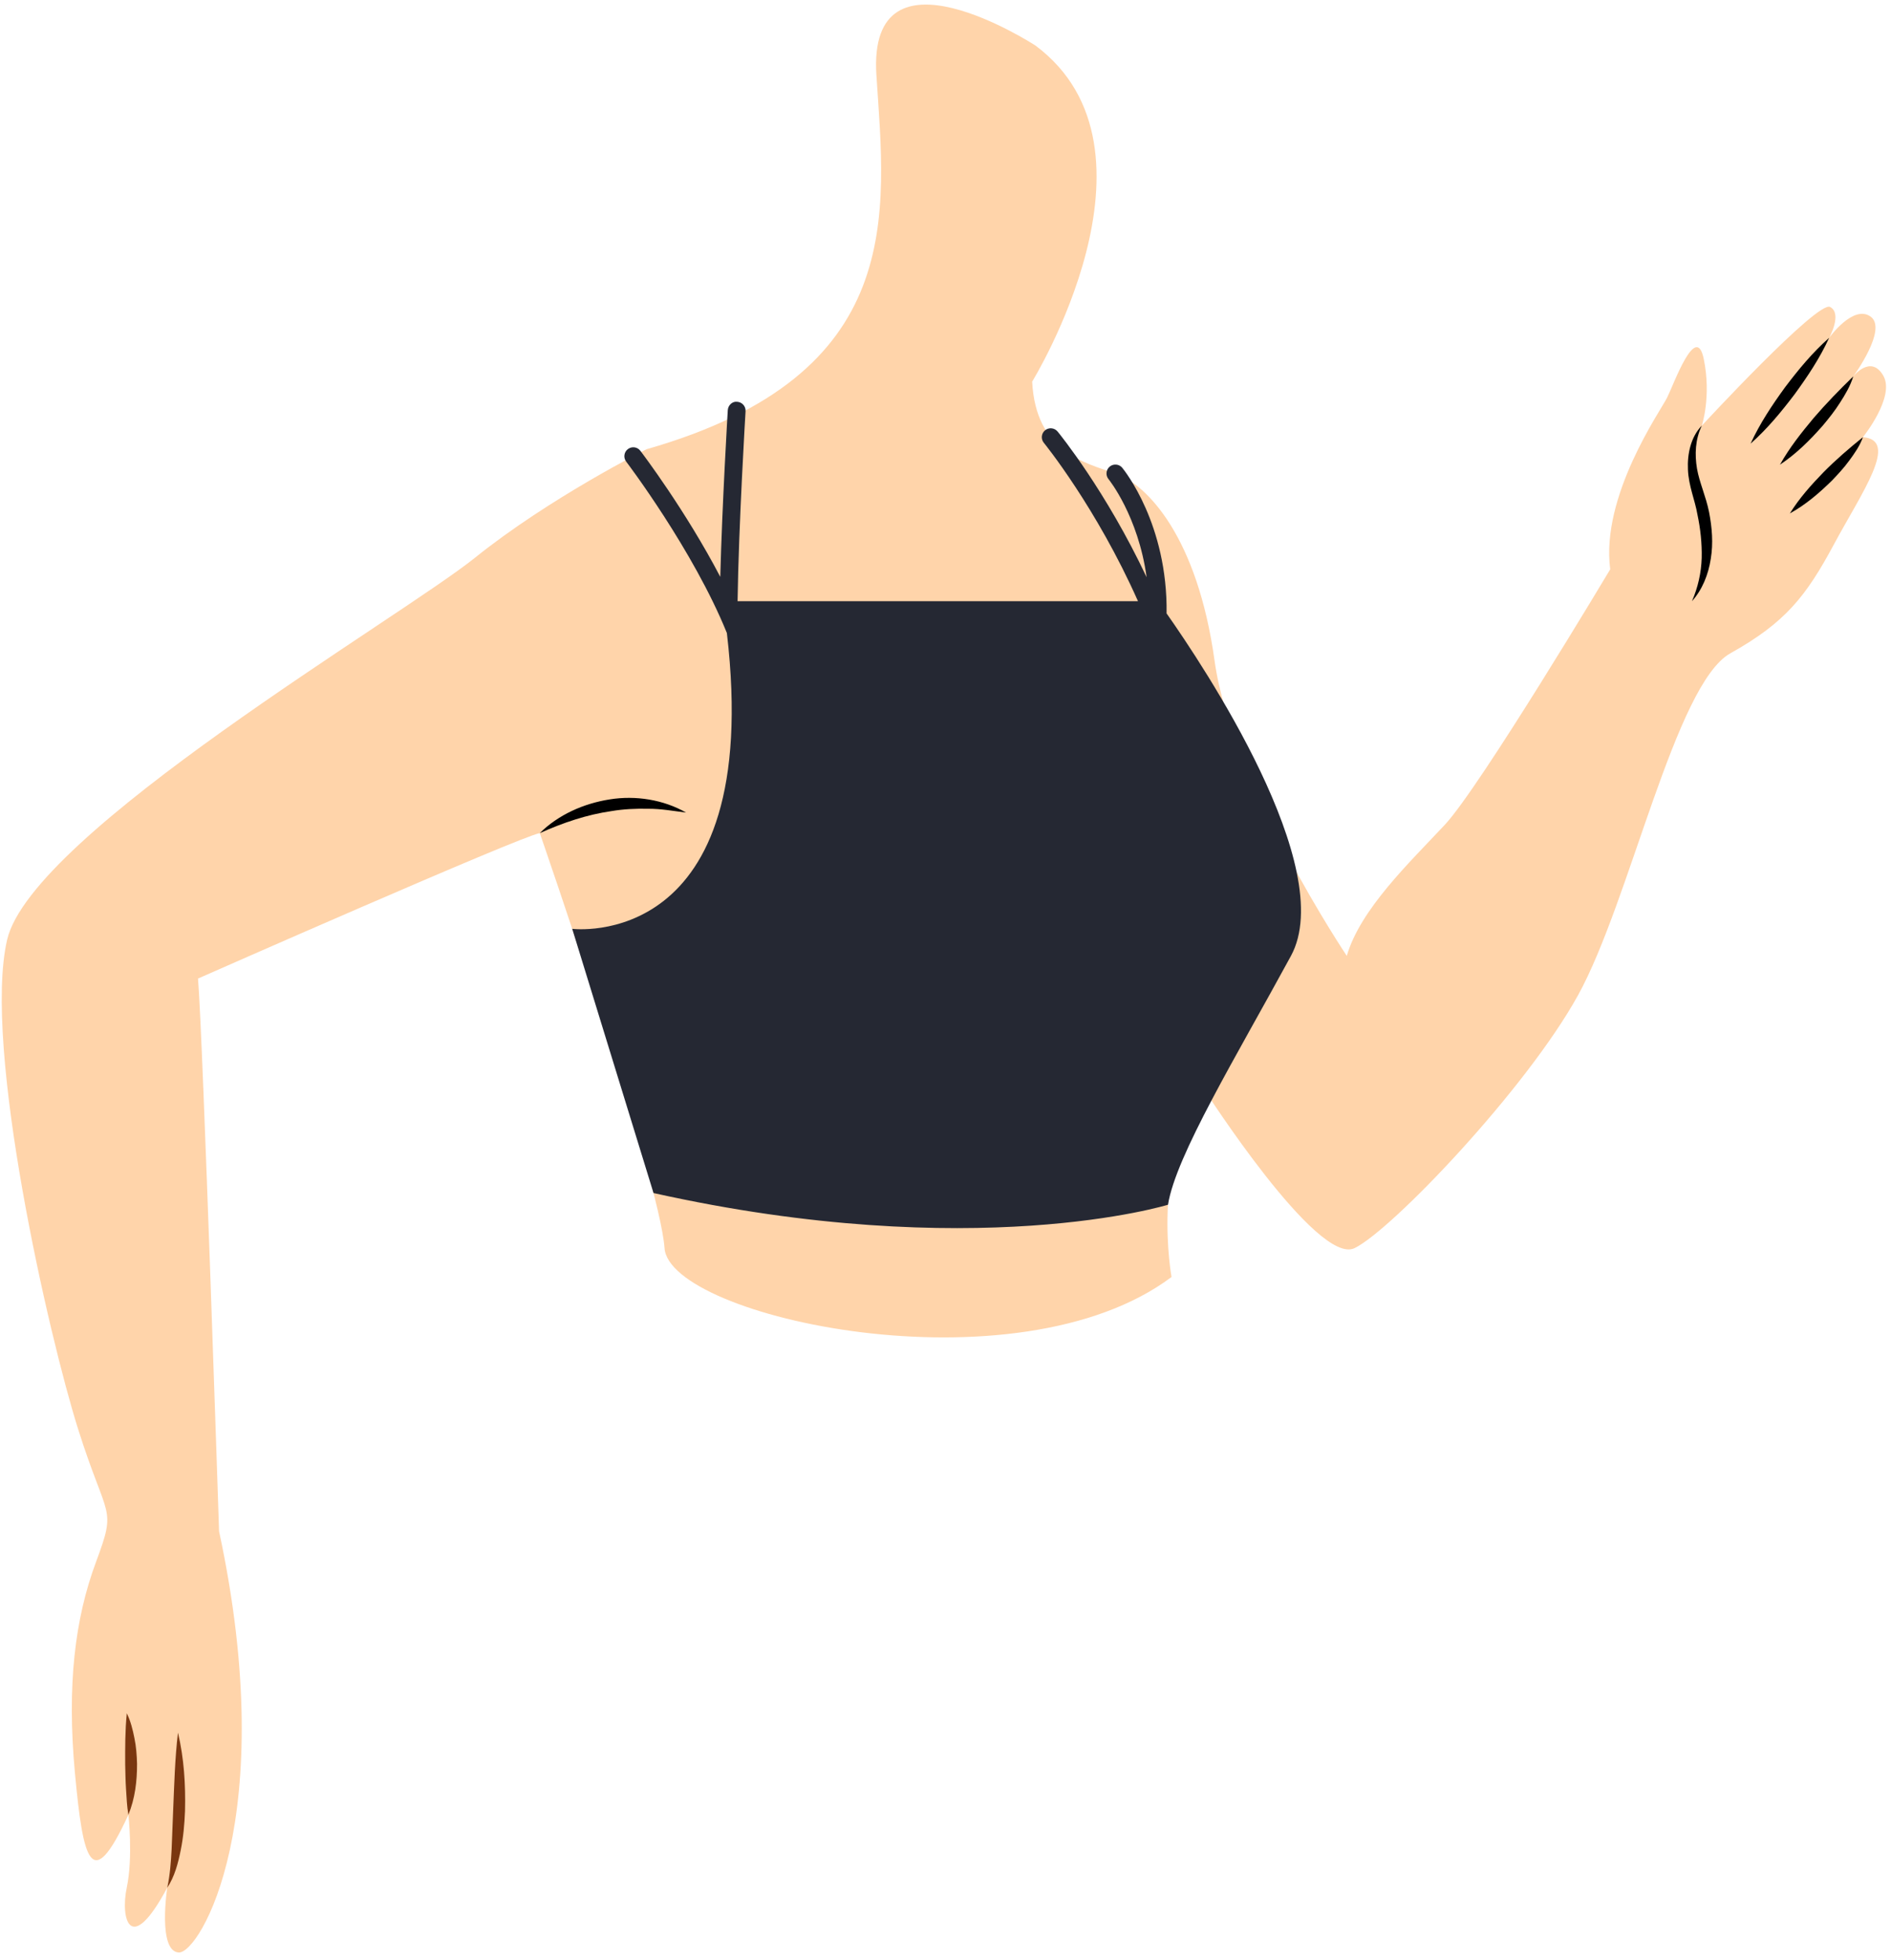
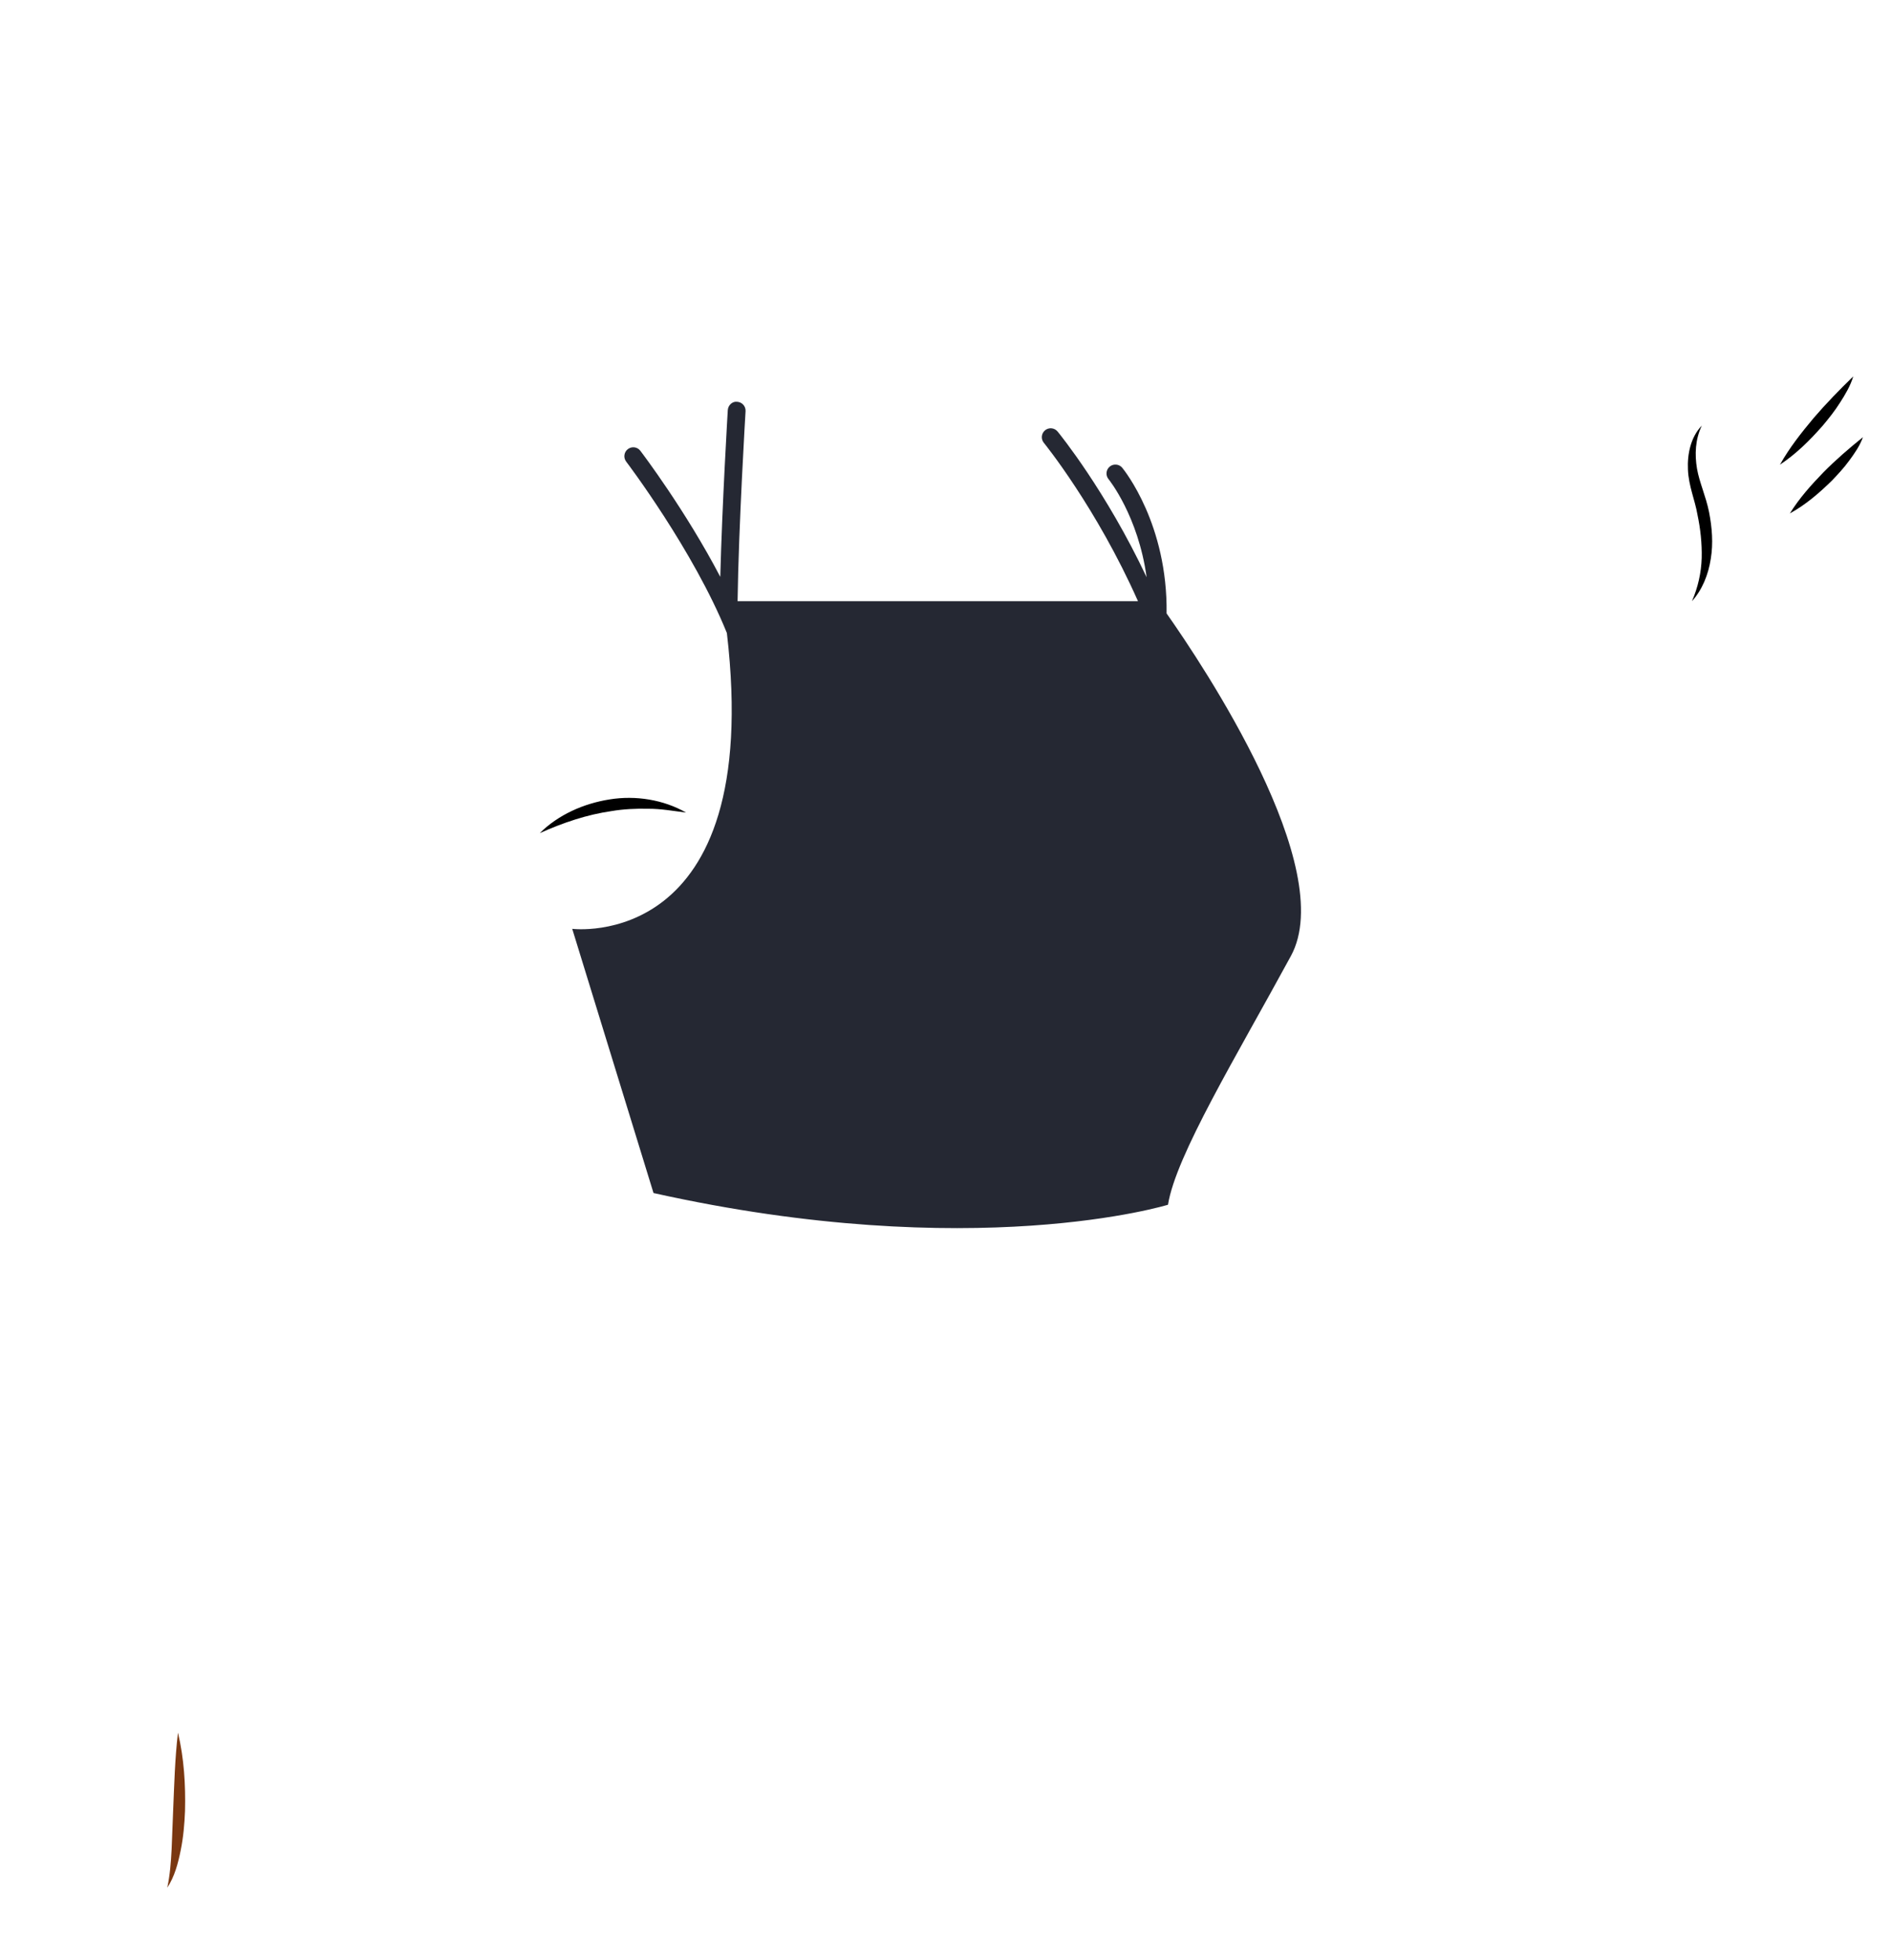
<svg xmlns="http://www.w3.org/2000/svg" width="79.672px" height="82.585px" viewBox="0.664 0 79.672 82.585" fill="none">
  <g id="Female Character Running/Upper Body/Shirt 4">
    <g id="Shirt">
-       <path id="509:23528" fill-rule="evenodd" clip-rule="evenodd" d="M44.29 1.919C44.29 1.919 37.207 -2.696 37.589 3.166C37.972 9.028 38.899 15.784 27.911 18.924C27.911 18.924 23.816 20.972 20.677 23.496C17.538 26.022 1.992 35.098 0.961 39.603C-0.07 44.107 2.728 56.322 3.957 60.213C5.185 64.103 5.595 63.42 4.707 65.809C3.82 68.197 3.479 70.995 3.82 74.681C4.162 78.366 4.503 79.867 6.073 76.455C6.073 76.455 6.277 78.23 6.004 79.526C5.731 80.823 6.141 82.461 7.71 79.526C7.71 79.526 7.301 82.188 8.188 82.256C9.075 82.324 12.488 76.592 9.894 64.512C9.894 64.512 9.212 43.666 9.007 41.225C9.007 41.225 22.588 35.234 23.407 35.098C23.407 35.098 28.457 49.66 28.662 52.582C28.867 55.504 43.471 58.711 50.023 53.798C50.023 53.798 49.136 48.952 51.388 45.881C51.388 45.881 56.165 53.346 57.735 52.582C59.304 51.818 64.969 45.881 67.153 41.923C69.336 37.965 71.248 28.819 73.568 27.523C75.888 26.227 76.755 25.123 77.934 22.929C79.112 20.734 80.697 18.54 79.152 18.418C79.152 18.418 80.534 16.711 80.006 15.817C79.478 14.923 78.746 15.857 78.746 15.857C78.746 15.857 80.209 13.867 79.478 13.339C78.746 12.811 77.73 14.232 77.73 14.232C77.73 14.232 78.299 13.217 77.771 12.932C77.243 12.648 72.366 17.931 72.366 17.931C72.366 17.931 72.772 16.711 72.448 15.126C72.123 13.542 71.188 16.183 70.903 16.752C70.619 17.32 68.1 20.897 68.506 23.985C68.506 23.985 63.029 33.151 61.534 34.751C60.038 36.35 57.975 38.31 57.407 40.27C57.407 40.27 52.559 33.035 51.836 27.832C51.114 22.629 48.999 20.411 47.658 19.947C46.317 19.482 44.306 19.019 44.151 16.078C44.151 16.078 50.163 6.301 44.29 1.919" fill="#FFD4AA" />
      <path id="Fill 57" fill-rule="evenodd" clip-rule="evenodd" d="M8.162 72.995C8.42 74.081 8.486 75.188 8.459 76.296C8.437 76.849 8.389 77.405 8.277 77.952C8.167 78.496 8.023 79.056 7.711 79.526C7.828 78.983 7.866 78.446 7.895 77.904L7.959 76.278C8.006 75.191 8.031 74.101 8.162 72.995" fill="#7A3710" />
-       <path id="Fill 59" fill-rule="evenodd" clip-rule="evenodd" d="M6.007 72.18C6.171 72.516 6.258 72.871 6.328 73.228C6.403 73.585 6.428 73.949 6.438 74.311C6.44 75.035 6.354 75.768 6.073 76.454C6.01 76.086 5.998 75.731 5.974 75.376C5.95 75.022 5.947 74.67 5.938 74.319C5.936 73.613 5.933 72.914 6.007 72.18" fill="#7A3710" />
-       <path id="509:23531" fill-rule="evenodd" clip-rule="evenodd" d="M56.259 45.744C56.259 45.744 56.649 41.866 57.407 40.269Z" fill="#FFD4AA" />
+       <path id="509:23531" fill-rule="evenodd" clip-rule="evenodd" d="M56.259 45.744Z" fill="#FFD4AA" />
      <path id="Fill 63" fill-rule="evenodd" clip-rule="evenodd" d="M72.366 17.93C72.085 18.511 72.063 19.149 72.162 19.742C72.263 20.327 72.539 20.913 72.67 21.572C72.796 22.217 72.852 22.888 72.742 23.546C72.642 24.201 72.386 24.845 71.95 25.328C72.207 24.735 72.341 24.124 72.36 23.509C72.374 22.894 72.309 22.28 72.18 21.673C72.079 21.074 71.809 20.477 71.781 19.784C71.749 19.119 71.904 18.404 72.366 17.93" fill="black" />
-       <path id="Fill 65" fill-rule="evenodd" clip-rule="evenodd" d="M74.419 18.691C74.815 17.832 75.33 17.061 75.874 16.313C76.433 15.575 77.021 14.858 77.73 14.232C77.336 15.092 76.82 15.862 76.275 16.61C75.715 17.348 75.127 18.064 74.419 18.691" fill="black" />
      <path id="Fill 67" fill-rule="evenodd" clip-rule="evenodd" d="M75.658 19.576C76.063 18.852 76.565 18.224 77.079 17.608C77.604 16.998 78.155 16.43 78.746 15.858C78.624 16.258 78.411 16.616 78.191 16.958C77.973 17.305 77.719 17.623 77.459 17.933C76.924 18.542 76.349 19.116 75.658 19.576" fill="black" />
      <path id="Fill 69" fill-rule="evenodd" clip-rule="evenodd" d="M76.075 21.63C76.479 20.978 76.976 20.429 77.489 19.898C78.011 19.37 78.562 18.895 79.153 18.418C79.023 18.784 78.801 19.099 78.579 19.401C78.358 19.706 78.102 19.98 77.845 20.249C77.312 20.771 76.747 21.26 76.075 21.63" fill="black" />
      <path id="Fill 71" fill-rule="evenodd" clip-rule="evenodd" d="M23.407 35.098C24.188 34.323 25.252 33.851 26.35 33.678C27.449 33.5 28.621 33.69 29.569 34.232C29.023 34.164 28.505 34.069 27.978 34.072C27.456 34.06 26.937 34.084 26.425 34.171C25.395 34.319 24.401 34.653 23.407 35.098" fill="black" />
      <path id="Fill 73" fill-rule="evenodd" clip-rule="evenodd" d="M49.815 25.843C49.865 22.088 48.034 19.814 47.947 19.707C47.815 19.547 47.579 19.526 47.419 19.657C47.26 19.79 47.237 20.026 47.369 20.186C47.386 20.206 48.618 21.735 48.974 24.319C47.26 20.684 45.316 18.294 45.223 18.18C45.091 18.02 44.855 17.998 44.695 18.128C44.535 18.259 44.511 18.495 44.643 18.655C44.667 18.684 46.861 21.387 48.61 25.328H31.74C31.784 22.157 32.073 17.375 32.076 17.323C32.088 17.117 31.931 16.941 31.725 16.927C31.521 16.898 31.34 17.072 31.327 17.279C31.325 17.325 31.091 21.201 31.011 24.302C29.552 21.512 27.739 19.116 27.643 18.991C27.518 18.826 27.284 18.794 27.117 18.921C26.953 19.046 26.921 19.28 27.046 19.447C27.075 19.483 29.88 23.186 31.289 26.669C32.867 40.154 24.773 39.13 24.773 39.13L28.198 50.261C41.706 53.27 49.874 50.754 49.874 50.754C50.205 48.684 52.743 44.526 55.055 40.27C57.064 36.571 51.345 28.017 49.815 25.843" fill="#252833" />
    </g>
  </g>
</svg>